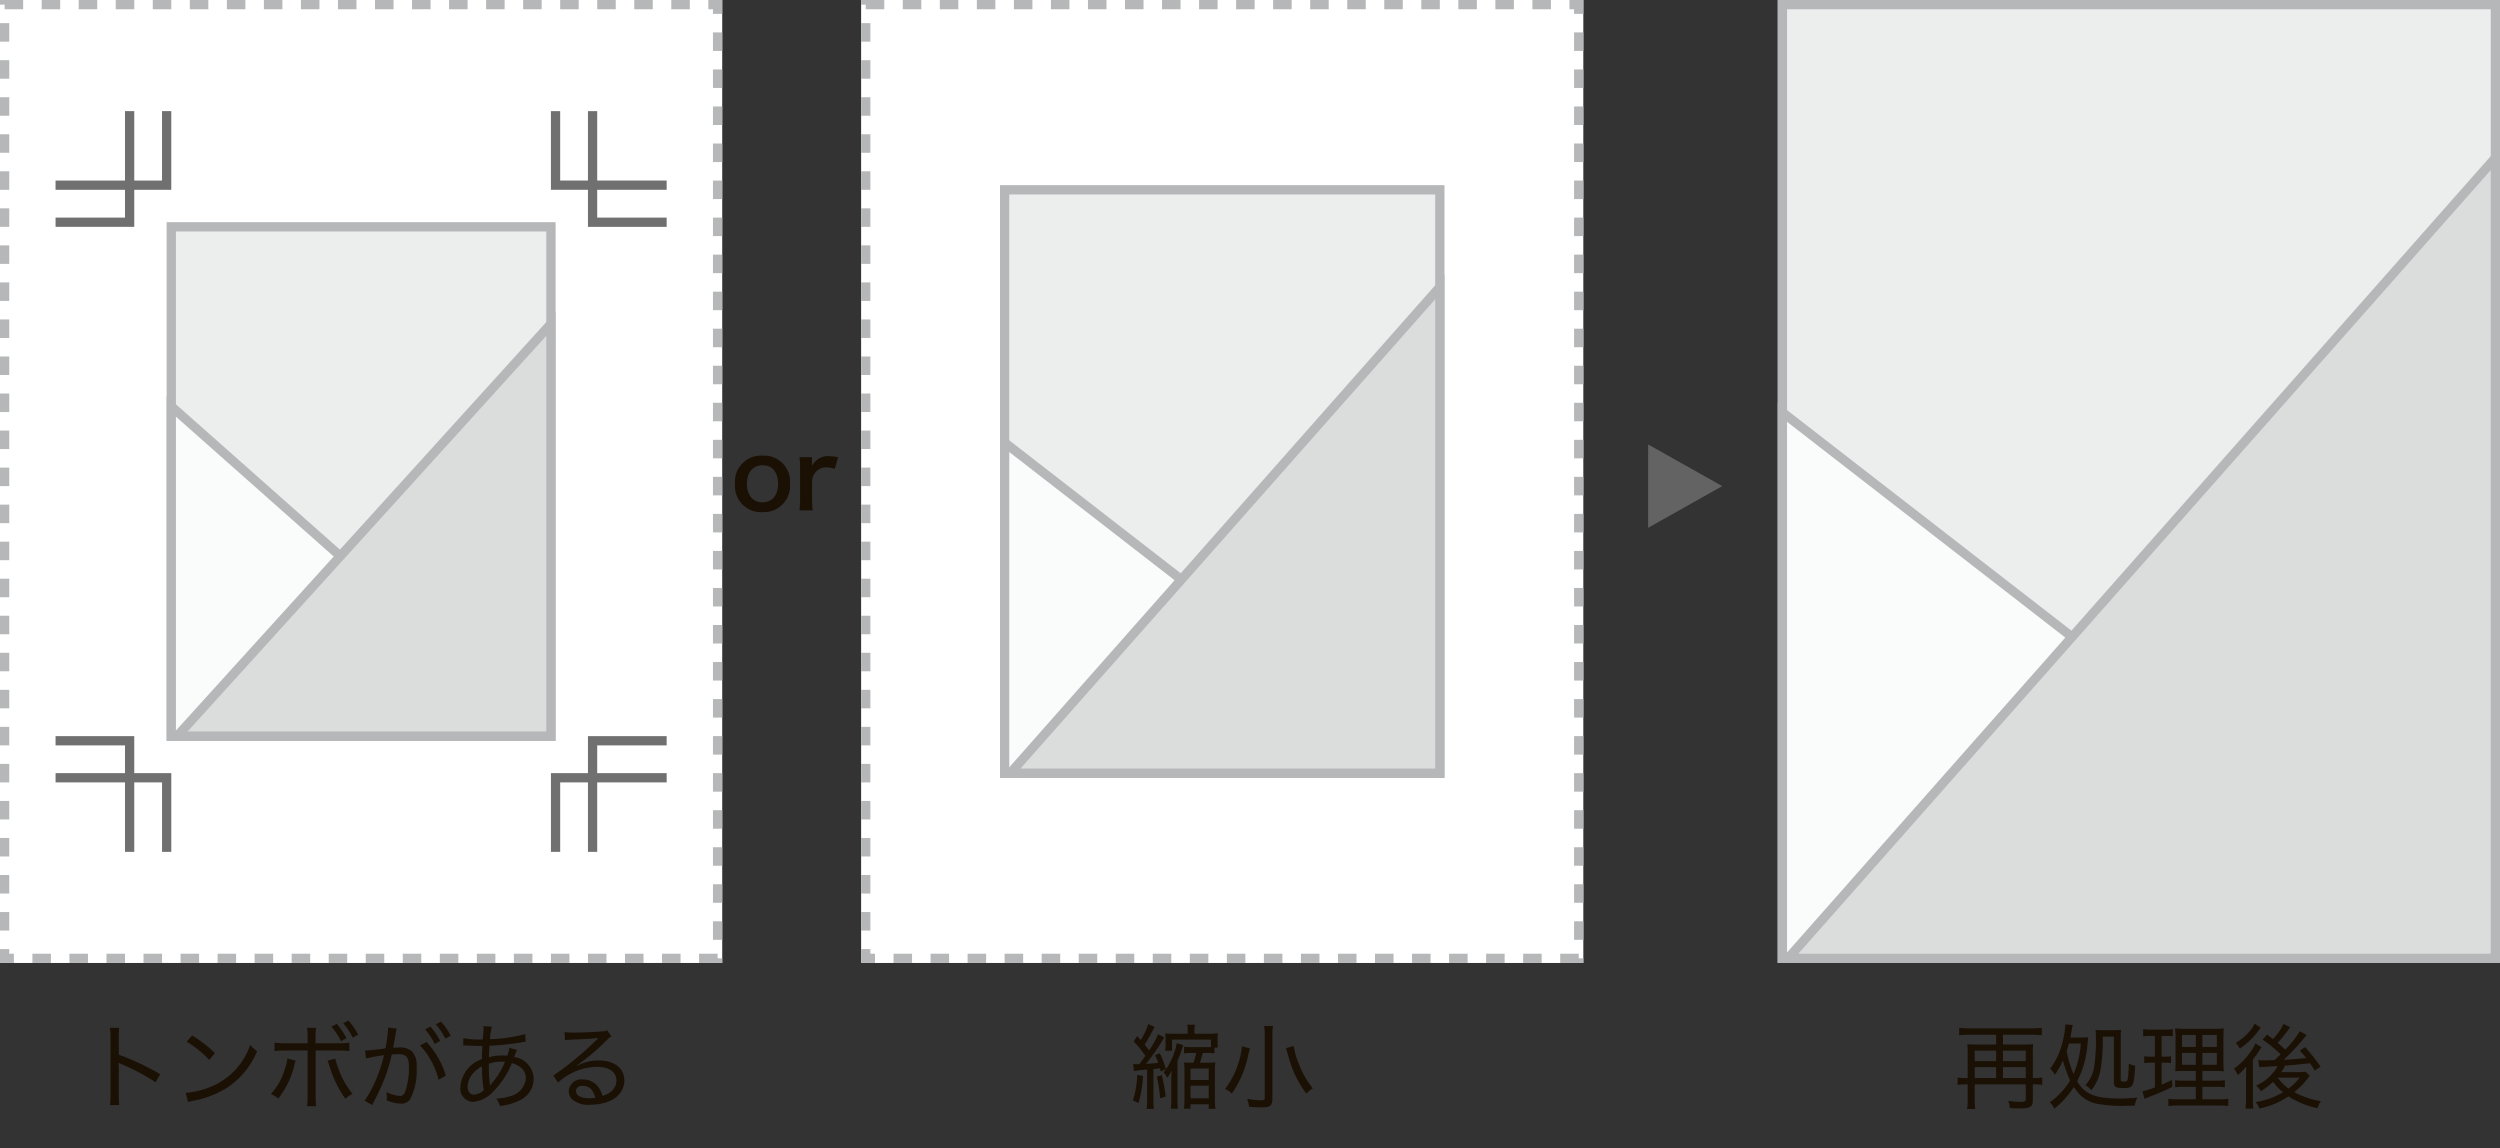
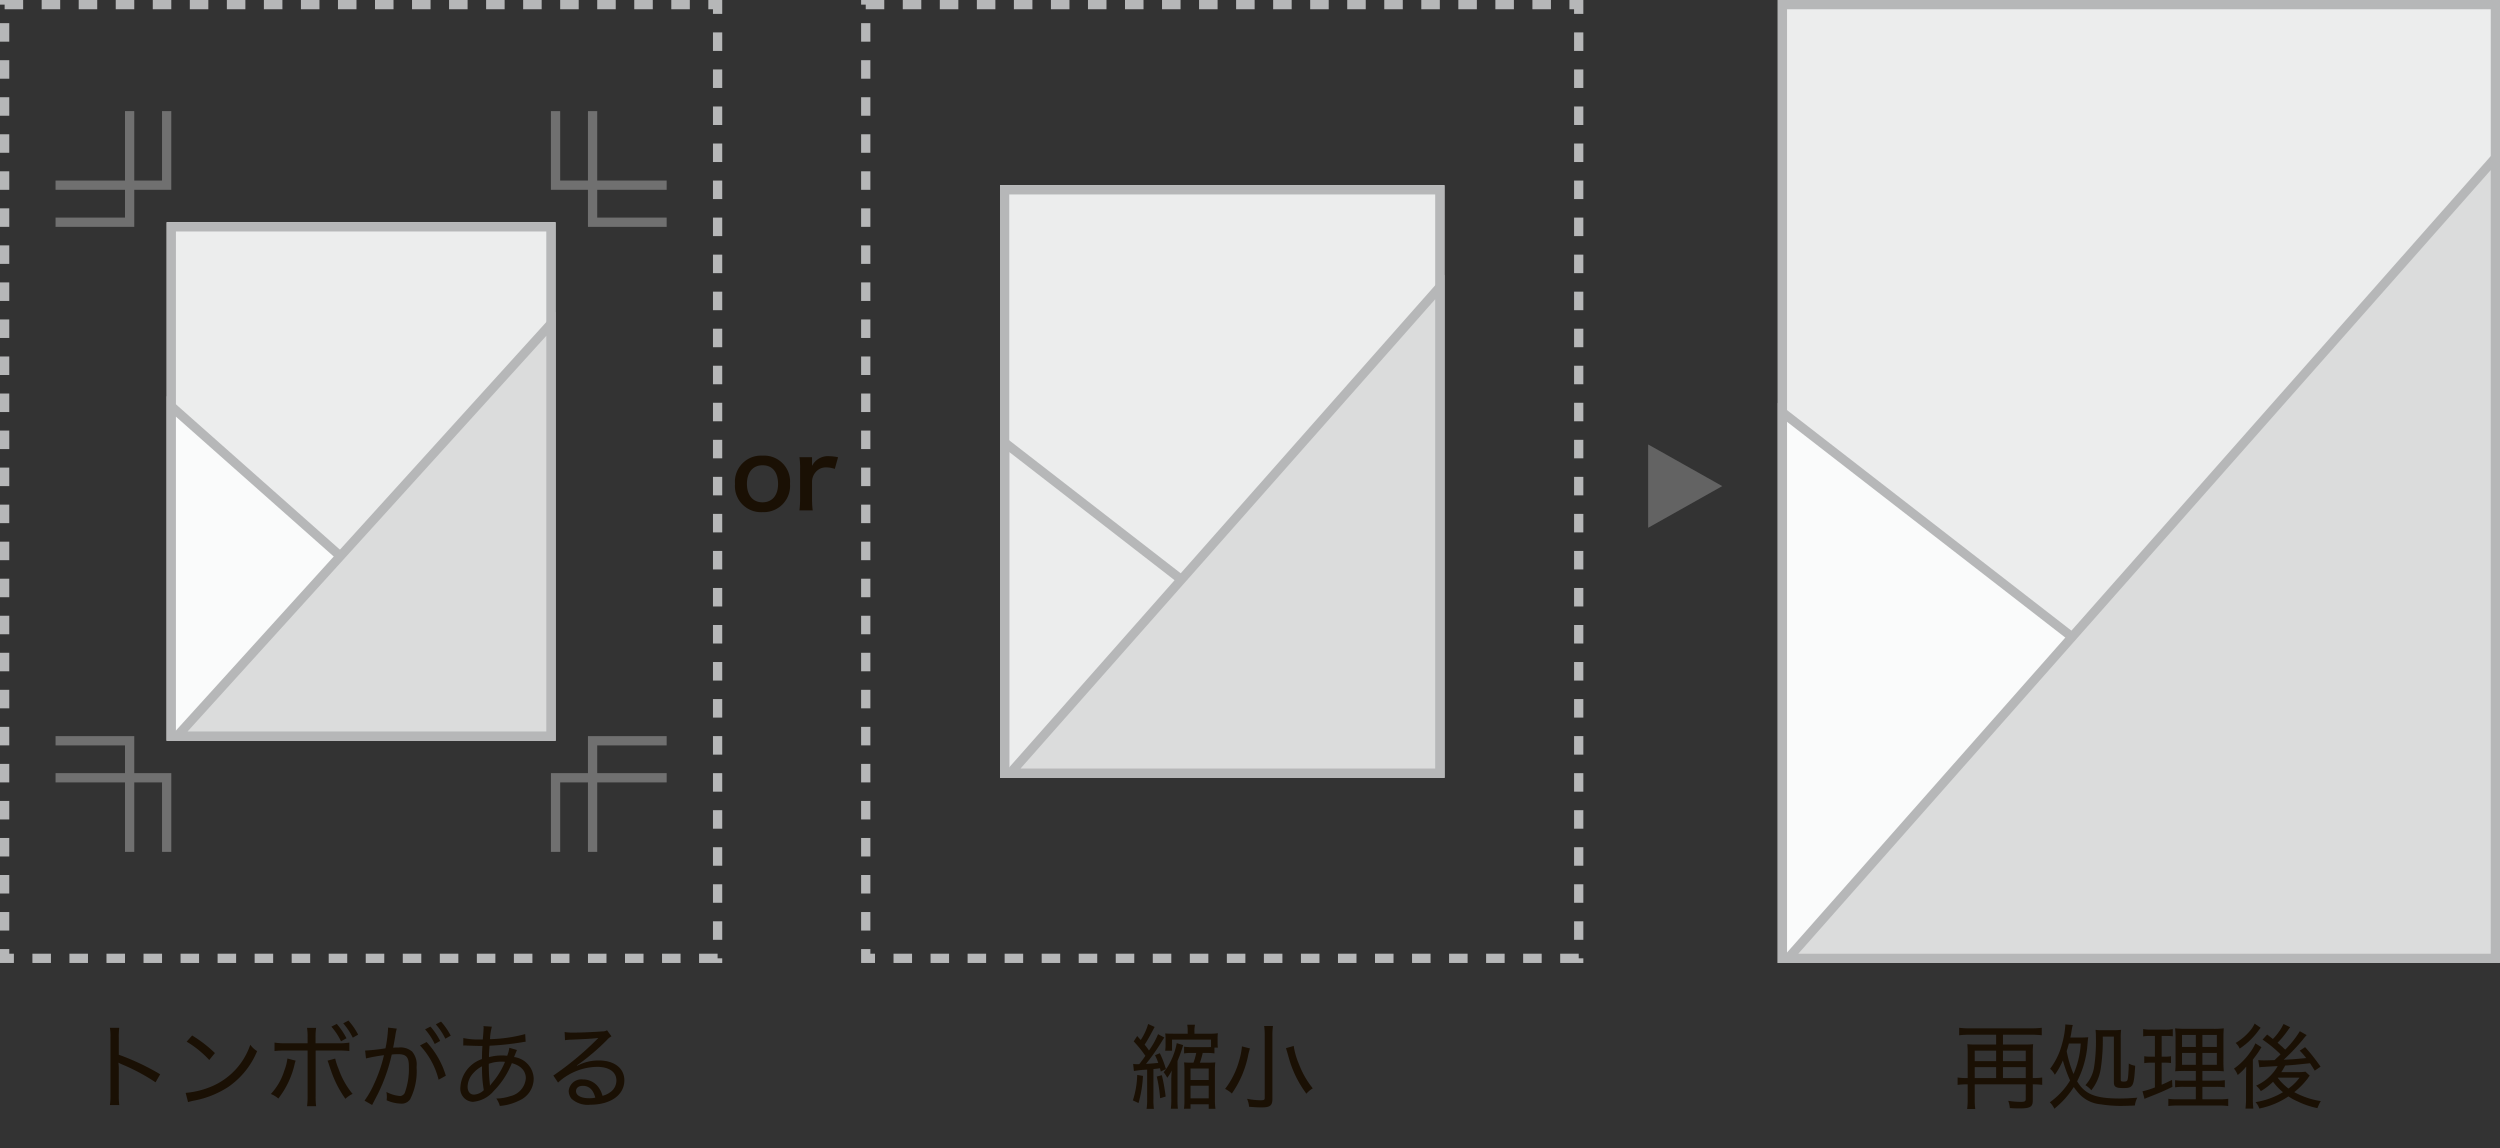
<svg xmlns="http://www.w3.org/2000/svg" width="270" height="124" viewBox="0 0 270 124">
  <rect x="0" y="0" width="270" height="124" fill="#333333" stroke="none" />
  <defs>
    <style>.a,.c{fill:#fff;}.a,.g{stroke:#707070;}.b{clip-path:url(#a);}.c,.d{stroke:#b6b7b8;}.c{stroke-dasharray:2;}.d{fill:#eceded;}.e{fill:#fafbfb;}.f{fill:#dbdcdc;}.g,.k{fill:none;}.h{fill:#1a1004;}.i{fill:#636363;}.j,.l{stroke:none;}.l{fill:#b6b7b8;}</style>
    <clipPath id="a">
      <rect class="a" width="270" height="124" transform="translate(265 206)" />
    </clipPath>
  </defs>
  <g class="b" transform="translate(-265 -206)">
    <g transform="translate(-56 -121)">
      <g class="c" transform="translate(321 327)">
-         <rect class="j" width="78" height="104" />
        <rect class="k" x="0.5" y="0.5" width="77" height="103" />
      </g>
      <g transform="translate(-1)">
        <g class="d" transform="translate(340 351)">
          <rect class="j" width="42" height="56" />
          <rect class="k" x="0.5" y="0.5" width="41" height="55" />
        </g>
        <g class="e" transform="translate(340 351)">
          <path class="j" d="M 40.682 55.5 L 0.5 55.5 L 0.5 19.89 L 40.682 55.5 Z" />
          <path class="l" d="M 1 21.001 L 1 55 L 39.364 55 L 1 21.001 M 0 18.779 L 42 56 L 0 56 L 0 18.779 Z" />
        </g>
        <g class="f" transform="translate(340 351)">
          <path class="j" d="M 41.5 55.5 L 1.128 55.5 L 41.5 10.975 L 41.5 55.5 Z" />
          <path class="l" d="M 41 12.27 L 2.257 55 L 41 55 L 41 12.27 M 42 9.679 L 42 56 L 0 56 L 42 9.679 Z" />
        </g>
      </g>
      <g transform="translate(0 6)">
        <path class="g" d="M2217.907-2414.379h12v-8" transform="translate(-1890.908 2755.379)" />
        <path class="g" d="M2217.908-2410.379h8v-12" transform="translate(-1890.908 2755.379)" />
        <g transform="translate(-10 -14)">
          <path class="g" d="M2217.907-2414.379h12v-8" transform="translate(2620.907 -1995.379) rotate(180)" />
          <path class="g" d="M2217.908-2410.379h8v-12" transform="translate(2620.907 -1995.379) rotate(180)" />
        </g>
        <g transform="translate(-10)">
          <path class="g" d="M2217.907-2414.379h12v-8" transform="translate(-2019.38 -1884.907) rotate(90)" />
          <path class="g" d="M2217.908-2410.379h8v-12" transform="translate(-2019.38 -1884.907) rotate(90)" />
        </g>
        <g transform="translate(0 -14)">
          <path class="g" d="M2217.907-2414.379h12v-8" transform="translate(2749.379 2644.908) rotate(-90)" />
          <path class="g" d="M2217.908-2410.379h8v-12" transform="translate(2749.379 2644.908) rotate(-90)" />
        </g>
      </g>
      <path class="h" d="M3.88.35A8.919,8.919,0,0,1,3.83-.81V-3.42a5.924,5.924,0,0,0-.04-.82,2.059,2.059,0,0,0,.33.17A21.244,21.244,0,0,1,7.8-2.11l.5-.87A26.175,26.175,0,0,0,3.83-5.09V-6.87A7.969,7.969,0,0,1,3.88-8H2.87a5.614,5.614,0,0,1,.06,1.1V-.81A7.058,7.058,0,0,1,2.87.35ZM11.16-6.5A11.1,11.1,0,0,1,13.6-4.52l.61-.75a13.836,13.836,0,0,0-2.46-1.9ZM11.31.03a5.4,5.4,0,0,1,.62-.16,10.207,10.207,0,0,0,3.75-1.5,8.7,8.7,0,0,0,3.09-3.85,2.542,2.542,0,0,1-.74-.69,7.489,7.489,0,0,1-4.05,4.45,9.114,9.114,0,0,1-2.93.75ZM24.22-6.33H21.86a6.638,6.638,0,0,1-1.21-.07v.91a9.914,9.914,0,0,1,1.2-.05h2.37V-.66A7.63,7.63,0,0,1,24.16.47h.98a7.8,7.8,0,0,1-.05-1.13V-5.54h2.43a10.1,10.1,0,0,1,1.21.05V-6.4a6.625,6.625,0,0,1-1.23.07H25.08v-.61a6.6,6.6,0,0,1,.06-1.05h-.98a6.231,6.231,0,0,1,.06,1.03ZM22.04-4.68a5.344,5.344,0,0,1-.34,1.32A6.42,6.42,0,0,1,20.25-.85a2.923,2.923,0,0,1,.81.49,9.421,9.421,0,0,0,1.78-3.81l.09-.28Zm4.33.23a2.048,2.048,0,0,1,.11.28c.09.29.19.57.29.86A11.747,11.747,0,0,0,28.3-.33a3.076,3.076,0,0,1,.78-.53,8.722,8.722,0,0,1-1.51-2.69,7.08,7.08,0,0,1-.37-1.12Zm1.7-4.03A7.329,7.329,0,0,1,29.1-6.93l.58-.33a7.462,7.462,0,0,0-1.05-1.52Zm-1.28.36a6.98,6.98,0,0,1,1.04,1.58l.59-.33a7.826,7.826,0,0,0-1.05-1.55Zm3.74,3.43a18.933,18.933,0,0,1,1.94-.35,15.6,15.6,0,0,1-1.06,3.08A10.2,10.2,0,0,1,30.37-.13l.82.47.65-1.26a18.816,18.816,0,0,0,1.47-4.19,6.081,6.081,0,0,1,.68-.04c.89,0,1.17.32,1.17,1.34a7.634,7.634,0,0,1-.41,2.74.6.6,0,0,1-.55.44,3.87,3.87,0,0,1-1.47-.44,2.94,2.94,0,0,1,.05.55c0,.12-.01.18-.02.35a3.988,3.988,0,0,0,1.51.36,1.106,1.106,0,0,0,1.02-.46,6.7,6.7,0,0,0,.7-3.5,2.17,2.17,0,0,0-.48-1.66,1.929,1.929,0,0,0-1.44-.44c-.22,0-.37,0-.61.02.05-.23.16-.87.21-1.13a7.066,7.066,0,0,1,.18-.93l-.94-.11v.14a14.022,14.022,0,0,1-.28,2.1,20.582,20.582,0,0,1-2.2.24Zm5.83-1.4a8.334,8.334,0,0,1,2.01,3.7l.78-.43a9.136,9.136,0,0,0-2.08-3.64Zm1.71-2.28A7.328,7.328,0,0,1,39.1-6.82l.58-.33a7.462,7.462,0,0,0-1.05-1.52Zm-1.16.54a6.98,6.98,0,0,1,1.04,1.58l.59-.33a7.826,7.826,0,0,0-1.05-1.55Zm4.12,1.75a1.357,1.357,0,0,1,.18-.01,1.624,1.624,0,0,1,.18.01c.81.03,1.27.04,1.38.04h.33c-.04.7-.04.7-.05,1.42a3.445,3.445,0,0,0-2.33,3.04A1.422,1.422,0,0,0,42.07,0a3.322,3.322,0,0,0,2.26-1.18,9.013,9.013,0,0,0,1.95-3c.98.27,1.51.84,1.51,1.64a2.159,2.159,0,0,1-1.7,1.93,4.837,4.837,0,0,1-1.49.25,2.428,2.428,0,0,1,.38.8,5.548,5.548,0,0,0,2.05-.56,2.6,2.6,0,0,0,1.61-2.37,2.43,2.43,0,0,0-2.12-2.35c.19-.47.29-.72.31-.76l-.82-.24a3.948,3.948,0,0,1-.23.86c-.25-.02-.37-.03-.56-.03a5.349,5.349,0,0,0-1.41.18c0-.39.01-.47.06-1.23a30.639,30.639,0,0,0,3.54-.38,3.057,3.057,0,0,1,.36-.05l-.05-.83a16.029,16.029,0,0,1-3.8.55,6.444,6.444,0,0,1,.2-1.35l-.91-.06c.01.08.02.13.02.16,0,.09-.02.45-.03.57-.04.49-.04.49-.06.71H42.9a7.687,7.687,0,0,1-1.86-.15Zm2.03,2.24a13.88,13.88,0,0,0,.19,2.58,1.655,1.655,0,0,1-1.07.48c-.41,0-.68-.34-.68-.86a2.216,2.216,0,0,1,.57-1.41A3.3,3.3,0,0,1,43.06-3.84Zm.85,2.08v-.06c0-.04-.01-.13-.02-.23a18.358,18.358,0,0,1-.1-2.06,3.942,3.942,0,0,1,1.32-.23,2.955,2.955,0,0,1,.43.02,8.268,8.268,0,0,1-1.37,2.25c-.17.21-.17.21-.24.31Zm8.11-4.9a4.981,4.981,0,0,1,.53-.05c1.46-.06,2.59-.12,2.96-.18a.22.22,0,0,0,.08-.01l.01.02-.11.11-.08.08a32.531,32.531,0,0,1-4.65,3.85l.51.76a6.351,6.351,0,0,1,4.2-1.7c1.31,0,2.1.55,2.1,1.47a1.529,1.529,0,0,1-.68,1.28,2.407,2.407,0,0,1-.82.38,2.8,2.8,0,0,0-.45-.95,2.051,2.051,0,0,0-1.67-.82,1.37,1.37,0,0,0-1.53,1.24,1.364,1.364,0,0,0,.3.84,2.6,2.6,0,0,0,2.03.65c2.21,0,3.68-1.06,3.68-2.64,0-1.3-1.08-2.14-2.76-2.14a4.893,4.893,0,0,0-2.35.58l-.02-.04a24.019,24.019,0,0,0,3.23-2.73,1.806,1.806,0,0,1,.51-.42l-.48-.65a1.012,1.012,0,0,1-.52.12c-.89.07-2.21.13-3.05.13a5.293,5.293,0,0,1-1.01-.06ZM55.29-.45a3.483,3.483,0,0,1-.66.06c-.87,0-1.42-.3-1.42-.77,0-.35.29-.57.74-.57C54.63-1.73,55.08-1.29,55.29-.45Z" transform="translate(330 446)" />
    </g>
    <g transform="translate(136 -121)">
      <g transform="translate(-19 -24)">
        <g class="d" transform="translate(340 351)">
          <rect class="j" width="78" height="104" />
          <rect class="k" x="0.5" y="0.5" width="77" height="103" />
        </g>
        <g class="e" transform="translate(340 375.737)">
          <path class="j" d="M 76.539 78.763 L 0.5 78.763 L 0.5 19.799 L 76.539 78.763 Z" />
          <path class="l" d="M 1 20.819 L 1 78.263 L 75.079 78.263 L 1 20.819 M 7.62939453125e-06 18.779 L 78 79.263 L 7.62939453125e-06 79.263 L 7.62939453125e-06 18.779 Z" />
        </g>
        <g class="f" transform="translate(340 357.049)">
          <path class="j" d="M 77.5 97.451 L 1.109 97.451 L 77.5 11 L 77.5 97.451 Z" />
          <path class="l" d="M 77 12.321 L 2.218 96.951 L 77 96.951 L 77 12.321 M 78 9.679 L 78 97.951 L 7.62939453125e-06 97.951 L 78 9.679 Z" />
        </g>
      </g>
      <path class="h" d="M-18.49-2.57h-.13a6.275,6.275,0,0,1-.96-.06v.8a6.8,6.8,0,0,1,.95-.06h.14V-.31A7.243,7.243,0,0,1-18.55.77h.88A7.26,7.26,0,0,1-17.73-.3V-1.89h5.51V-.33c0,.27-.09.33-.52.33a8.4,8.4,0,0,1-1.37-.11,2.854,2.854,0,0,1,.17.78c.32.03.67.04,1.01.04,1.19,0,1.47-.16,1.47-.87V-1.89h.08a6.653,6.653,0,0,1,.94.06v-.8a5.905,5.905,0,0,1-.94.06h-.08V-5.29a8.693,8.693,0,0,1,.04-.94,6.9,6.9,0,0,1-.89.04h-2.37V-7.25h3.08a9.658,9.658,0,0,1,1.11.06V-8a8.939,8.939,0,0,1-1.11.06h-6.71A8.439,8.439,0,0,1-19.41-8v.81a9.356,9.356,0,0,1,1.1-.06h2.89v1.06h-2.24a6.656,6.656,0,0,1-.87-.04,9.336,9.336,0,0,1,.04.96Zm.76,0V-3.75h2.31v1.18Zm0-1.83V-5.53h2.31V-4.4Zm3.05,1.83V-3.75h2.46v1.18Zm0-1.83V-5.53h2.46V-4.4ZM-7.4-6.95c.07-.32.1-.52.14-.77a5.154,5.154,0,0,1,.12-.58l-.81-.06v.14A9.674,9.674,0,0,1-8.3-6.25,7.674,7.674,0,0,1-9.59-3.57a2.048,2.048,0,0,1,.51.65,8.068,8.068,0,0,0,.87-1.55,14.94,14.94,0,0,0,.78,2.16,7.252,7.252,0,0,1-.69.97A8.258,8.258,0,0,1-9.62.05a2.3,2.3,0,0,1,.49.69A9.63,9.63,0,0,0-7.03-1.6a4.071,4.071,0,0,0,.34.45A3.611,3.611,0,0,0-4.1.27,14.213,14.213,0,0,0-2.03.44C-1.63.44-.8.42-.43.39A2.4,2.4,0,0,1-.17-.45c-.72.06-1.34.09-1.88.09-2.65,0-3.79-.46-4.62-1.86A10.281,10.281,0,0,0-5.56-6.1c.05-.6.05-.6.09-.88a7.55,7.55,0,0,1-.79.03Zm1.12.65a9.4,9.4,0,0,1-.78,3.29A11.929,11.929,0,0,1-7.8-5.48c.09-.28.17-.56.24-.82Zm3.58-.75v4.94c0,.49.21.62.99.62,1.1,0,1.17-.13,1.31-2.41a2.009,2.009,0,0,1-.69-.24q-.03,1.1-.09,1.53c-.05.36-.12.42-.45.42-.27,0-.33-.04-.33-.21V-6.89a6.611,6.611,0,0,1,.04-.89,6.555,6.555,0,0,1-.92.04H-4a3.475,3.475,0,0,1-.68-.04,9.033,9.033,0,0,1,.04.91,18.326,18.326,0,0,1-.2,3.13A3.693,3.693,0,0,1-5.78-1.8a2.4,2.4,0,0,1,.64.55A4.931,4.931,0,0,0-4.1-3.72a20.59,20.59,0,0,0,.2-3.33ZM6.15-.28h-2a5.9,5.9,0,0,1-.97-.05V.45A7.323,7.323,0,0,1,4.22.4h4.4A7.085,7.085,0,0,1,9.65.45V-.33a6.318,6.318,0,0,1-1,.05H6.86V-1.62H8.29a6.409,6.409,0,0,1,.99.05v-.77a6.33,6.33,0,0,1-.99.05H6.86V-3.34H8c.57,0,.81.01,1.17.04a12.893,12.893,0,0,1-.04-1.3V-6.65c0-.59.01-1,.04-1.29a8.865,8.865,0,0,1-1.28.05H5.22a10.328,10.328,0,0,1-1.31-.05,10.159,10.159,0,0,1,.05,1.29v2.17A8.3,8.3,0,0,1,3.92-3.3a11.663,11.663,0,0,1,1.23-.04h1v1.05H4.88a5.674,5.674,0,0,1-.97-.05v.77a5.959,5.959,0,0,1,.98-.05H6.15Zm0-6.95v1.3H4.66v-1.3Zm.71,0H8.42v1.3H6.86ZM6.15-5.28V-4H4.66V-5.28Zm.71,0H8.42V-4H6.86ZM1.73-7.12v2.24H1.27a3.539,3.539,0,0,1-.69-.05v.75a3.621,3.621,0,0,1,.68-.05h.47v2.67a8.663,8.663,0,0,1-1.34.42l.22.82a3.117,3.117,0,0,1,.4-.17c1.36-.54,1.71-.69,2.61-1.13l-.04-.75c-.53.26-.71.35-1.12.52V-4.23h.35a4.5,4.5,0,0,1,.66.04v-.74a3.282,3.282,0,0,1-.66.05H2.46V-7.12H2.9a5.917,5.917,0,0,1,.76.04v-.78a3.959,3.959,0,0,1-.84.06H1.33a4.9,4.9,0,0,1-.87-.06v.79a4.488,4.488,0,0,1,.79-.05ZM15.62-8.41a5.854,5.854,0,0,1-1.15,1.62c-.21-.17-.29-.23-.62-.48l-.49.55A13.786,13.786,0,0,1,15.3-5.13c-.21.21-.21.21-.43.41-.05.05-.12.12-.22.21-.9.03-.9.03-1.07.03a6.087,6.087,0,0,1-.69-.03l.12.78a2.477,2.477,0,0,1,.41-.04c.31-.02.31-.02,1.33-.08.03,0,.05,0,.24-.01a5.058,5.058,0,0,1-2.33,2.11,2.474,2.474,0,0,1,.51.59,6.651,6.651,0,0,0,1.32-1.01,6.517,6.517,0,0,0,1.07,1.13A8.387,8.387,0,0,1,12.6.03a2.066,2.066,0,0,1,.41.69A8.62,8.62,0,0,0,16.15-.59a5.648,5.648,0,0,0,.94.52,9.11,9.11,0,0,0,2.19.75c.02-.06.04-.1.05-.13.06-.13.1-.22.11-.25a3.537,3.537,0,0,1,.21-.38,8.78,8.78,0,0,1-2.87-.97,8.29,8.29,0,0,0,1.47-1.5,2.364,2.364,0,0,1,.2-.28l-.46-.43a5.364,5.364,0,0,1-.82.05H15.38c.17-.26.24-.38.42-.71,1-.07,1-.07,2.68-.25.19.29.27.4.51.8l.63-.43a19.684,19.684,0,0,0-1.67-2.11l-.58.38a8.076,8.076,0,0,1,.7.8c-.69.07-1.09.1-1.2.11-.18.02-.59.04-1.23.07a22.029,22.029,0,0,0,2.09-2.2,4.532,4.532,0,0,1,.39-.46l-.74-.42A10.1,10.1,0,0,1,15.8-5.64c-.27-.26-.4-.38-.82-.74a11.719,11.719,0,0,0,1.1-1.33,3.473,3.473,0,0,1,.26-.35Zm1.73,5.8a5.3,5.3,0,0,1-1.19,1.17,5.409,5.409,0,0,1-1.17-1.17ZM12.5-8.45a3.2,3.2,0,0,1-.51.79,6.078,6.078,0,0,1-1.54,1.3,1.823,1.823,0,0,1,.44.61,8.031,8.031,0,0,0,2.05-1.98c.13-.17.13-.17.21-.27ZM11.57-.41A8.271,8.271,0,0,1,11.51.73h.85a9.168,9.168,0,0,1-.05-1.18V-4.56c.29-.38.54-.72.65-.9.12-.2.19-.31.28-.44l-.66-.42a4.518,4.518,0,0,1-.59,1.01,7.2,7.2,0,0,1-1.72,1.72,2.492,2.492,0,0,1,.4.69,5.292,5.292,0,0,0,.92-.91c-.01.56-.01.56-.01.63,0,.14-.01.37-.01.68Z" transform="translate(360 446)" />
    </g>
    <g transform="translate(37 -121)">
      <g class="c" transform="translate(321 327)">
-         <rect class="j" width="78" height="104" />
        <rect class="k" x="0.5" y="0.5" width="77" height="103" />
      </g>
      <g transform="translate(-4 -4)">
        <g class="d" transform="translate(340 351)">
          <rect class="j" width="48" height="64" />
          <rect class="k" x="0.5" y="0.5" width="47" height="63" />
        </g>
        <g class="e" transform="translate(340 359)">
-           <path class="j" d="M 46.539 55.5 L 0.5 55.5 L 0.5 19.799 L 46.539 55.5 Z" />
          <path class="l" d="M 1 20.819 L 1 55 L 45.079 55 L 1 20.819 M 3.814697265625e-06 18.779 L 48 56 L 3.814697265625e-06 56 L 3.814697265625e-06 18.779 Z" />
        </g>
        <g class="f" transform="translate(340 351)">
          <path class="j" d="M 47.5 63.5 L 1.109 63.5 L 47.5 11 L 47.5 63.5 Z" />
          <path class="l" d="M 47 12.321 L 2.218 63 L 47 63 L 47 12.321 M 48 9.679 L 48 64 L 3.814697265625e-06 64 L 48 9.679 Z" />
        </g>
      </g>
      <path class="h" d="M.94-4.07H.8A1.8,1.8,0,0,1,.38-4.1l.08.77a11.3,11.3,0,0,1,1.43-.15V-.36A6.388,6.388,0,0,1,1.83.76h.79A7.47,7.47,0,0,1,2.57-.36V-3.54c.34-.04.46-.05.71-.09.03.14.05.19.08.36l.56-.27a10.083,10.083,0,0,0-.66-1.71l-.52.21a6.268,6.268,0,0,1,.35.83c-.32.04-.56.06-1.32.11A23.279,23.279,0,0,0,3.45-6.48a5.159,5.159,0,0,1,.3-.47l-.68-.36a8.314,8.314,0,0,1-.98,1.76c-.15-.22-.21-.3-.47-.63.3-.46.45-.73.89-1.55.13-.25.13-.25.19-.36L2-8.41a6.3,6.3,0,0,1-.8,1.73C1.07-6.83,1-6.9.82-7.11l-.38.58A12.314,12.314,0,0,1,1.7-4.97c-.24.35-.24.35-.66.9ZM6.27-7.36H4.76c-.44,0-.72-.01-.92-.03a3.053,3.053,0,0,1,.04.6v.62a4.539,4.539,0,0,1-.04.65h.74v-1.2H8.79v.8c-.17.01-.26.01-.44.01H6.67a4.922,4.922,0,0,1-.79-.05v.73a4.3,4.3,0,0,1,.78-.05h.53a5.794,5.794,0,0,1-.3,1.05H6.77c-.41,0-.62-.01-.89-.03a7.671,7.671,0,0,1,.04.91V-.18a6.373,6.373,0,0,1-.05.92h.71V.26H8.54V.75h.73a6.553,6.553,0,0,1-.06-.94V-3.33a7.718,7.718,0,0,1,.04-.93c-.25.02-.52.03-.92.03H7.59a8.716,8.716,0,0,0,.3-1.05h.49a4.436,4.436,0,0,1,.78.05v-.63h.37a4.175,4.175,0,0,1-.03-.56v-.4a5.03,5.03,0,0,1,.03-.59,6.676,6.676,0,0,1-1.03.05H7v-.2a3.229,3.229,0,0,1,.06-.77H6.22a3.876,3.876,0,0,1,.05.76ZM6.58-3.6H8.54v1.24H6.58Zm0,1.86H8.54V-.38H6.58ZM.82-2.91A9.771,9.771,0,0,1,.35-.16L.96.13A12.764,12.764,0,0,0,1.44-2.8Zm2.11.18A14.476,14.476,0,0,1,3.29-.39l.6-.18a18.529,18.529,0,0,0-.41-2.31ZM4.5-.38A7.982,7.982,0,0,1,4.45.74h.76A10.11,10.11,0,0,1,5.17-.44V-4.41a14.768,14.768,0,0,0,.61-1.72l-.69-.21a7.5,7.5,0,0,1-.6,1.84,5.485,5.485,0,0,1-.82,1.3,2.967,2.967,0,0,1,.39.6,4.59,4.59,0,0,0,.5-.79A9.024,9.024,0,0,0,4.5-2.2ZM14.53-8.19a7.644,7.644,0,0,1,.06,1.07v6.7c0,.2-.09.25-.45.25a8.418,8.418,0,0,1-1.46-.16,2.723,2.723,0,0,1,.22.86c.56.05.95.07,1.36.07.9,0,1.16-.2,1.16-.91v-6.8a7.414,7.414,0,0,1,.06-1.08ZM16.89-5.8c0,.02.04.15.11.38l.18.63A11.688,11.688,0,0,0,19.09-.88a2.9,2.9,0,0,1,.69-.58,9.541,9.541,0,0,1-1.49-2.61,7.894,7.894,0,0,1-.57-1.97Zm-4.76-.19a7.53,7.53,0,0,1-.29,1.49,8.823,8.823,0,0,1-1.53,3.1,3.347,3.347,0,0,1,.73.5,10.919,10.919,0,0,0,1.79-4.27c.08-.3.12-.46.16-.6Z" transform="translate(350 446)" />
    </g>
    <path class="h" d="M3.37.31A2.836,2.836,0,0,0,6.32-2.76,2.8,2.8,0,0,0,3.36-5.79,2.817,2.817,0,0,0,.38-2.74,2.815,2.815,0,0,0,3.37.31ZM3.36-4.75c1.06,0,1.67.74,1.67,2.03,0,1.22-.64,1.97-1.68,1.97S1.67-1.51,1.67-2.74C1.67-3.99,2.31-4.75,3.36-4.75Zm8.15-.87a5.185,5.185,0,0,0-.93-.11A1.913,1.913,0,0,0,8.7-4.68v-.94H7.34a7.906,7.906,0,0,1,.07,1.3v3.14A10.968,10.968,0,0,1,7.34.12H8.77a10.517,10.517,0,0,1-.07-1.3V-3.03a1.61,1.61,0,0,1,.41-1,1.427,1.427,0,0,1,1.16-.49,2.986,2.986,0,0,1,.89.16Z" transform="translate(344 261)" />
    <path class="i" d="M4.5,0,9,8H0Z" transform="translate(451 254) rotate(90)" />
  </g>
</svg>